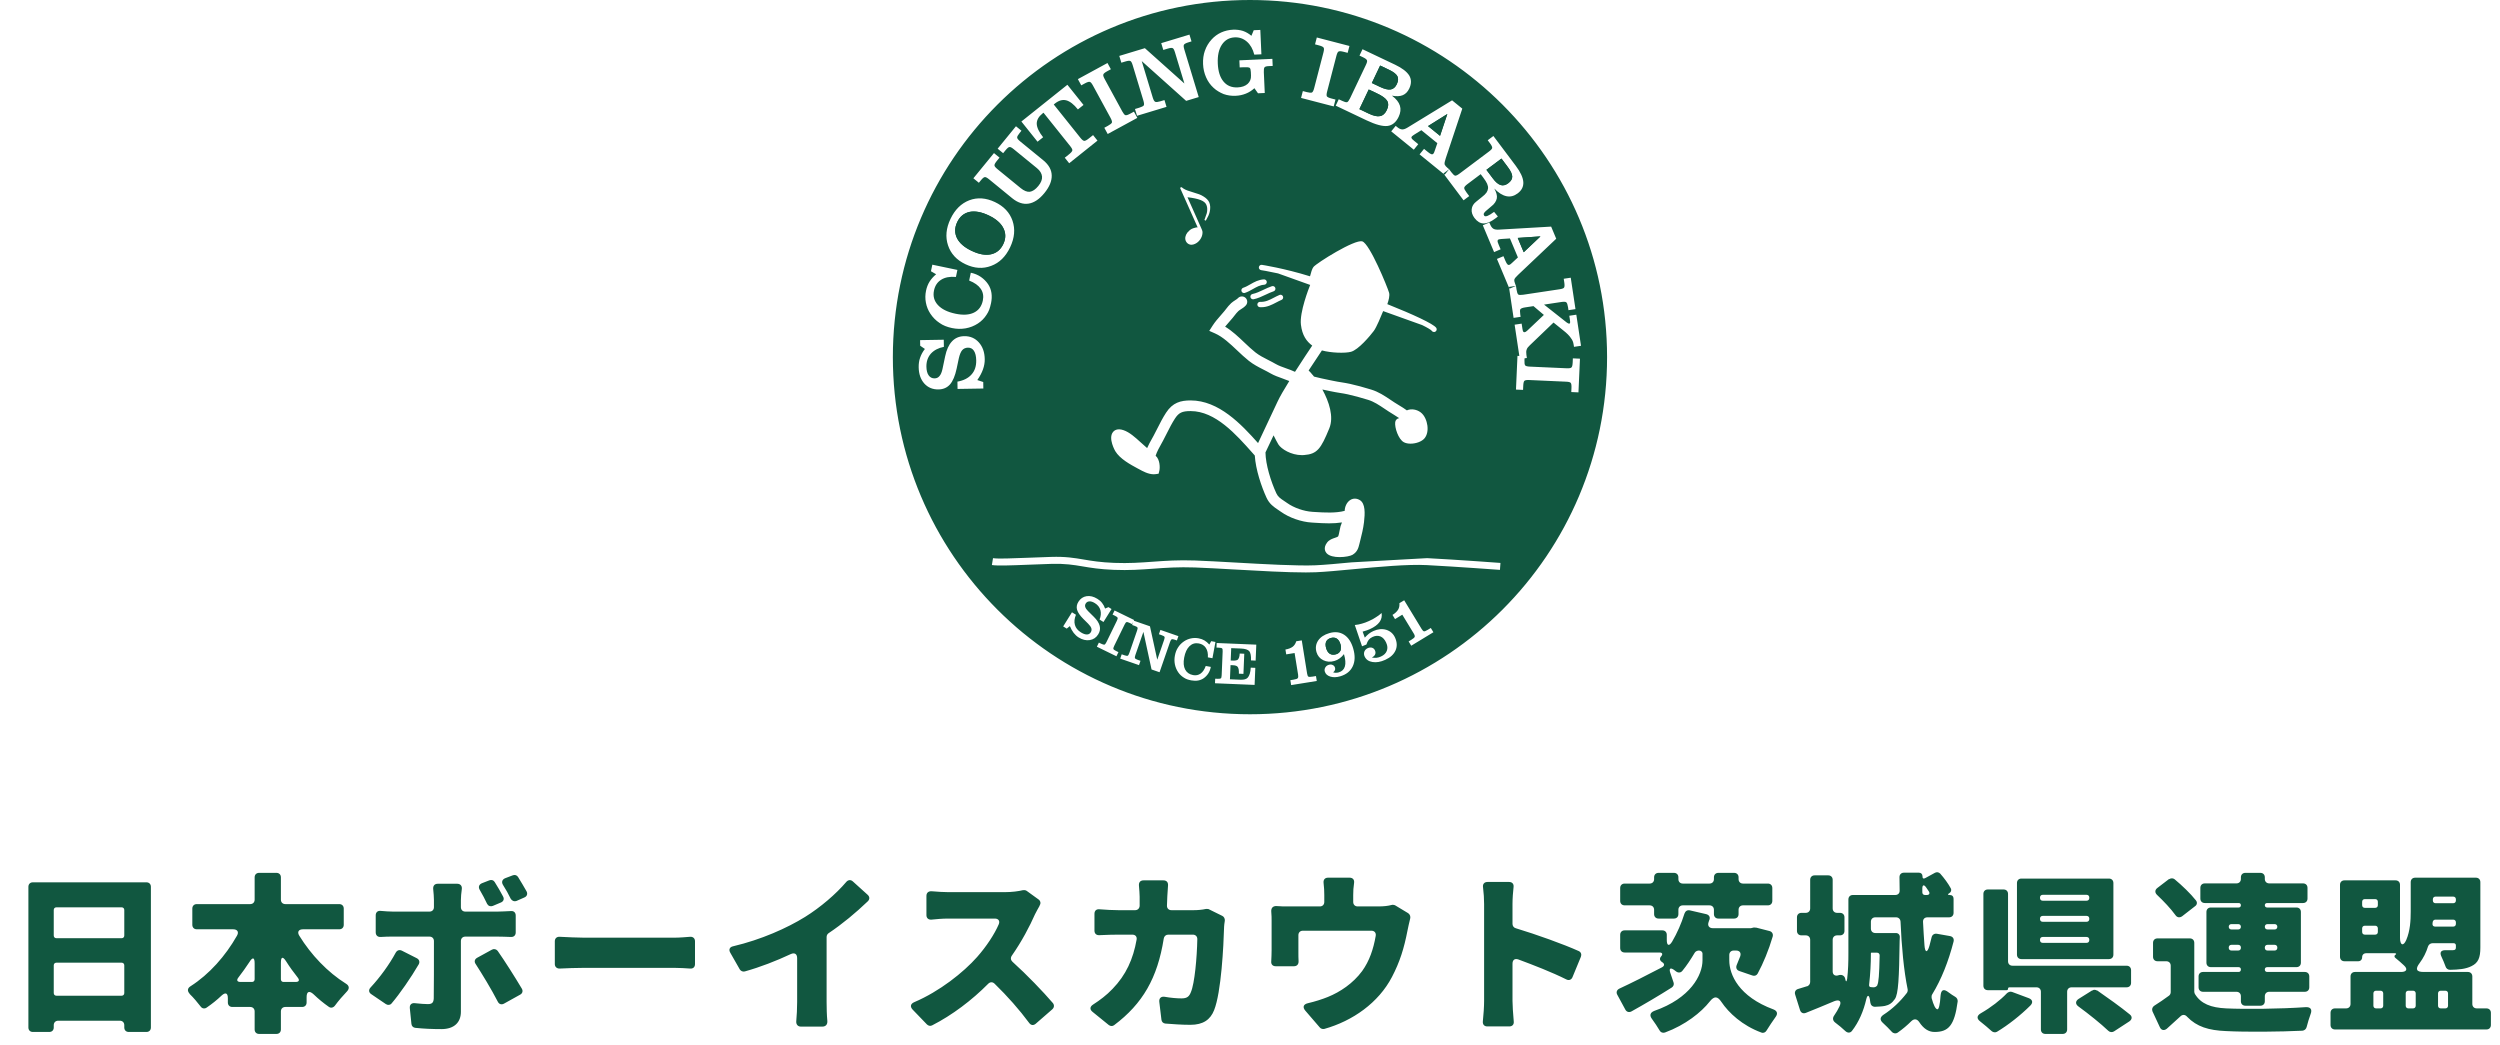
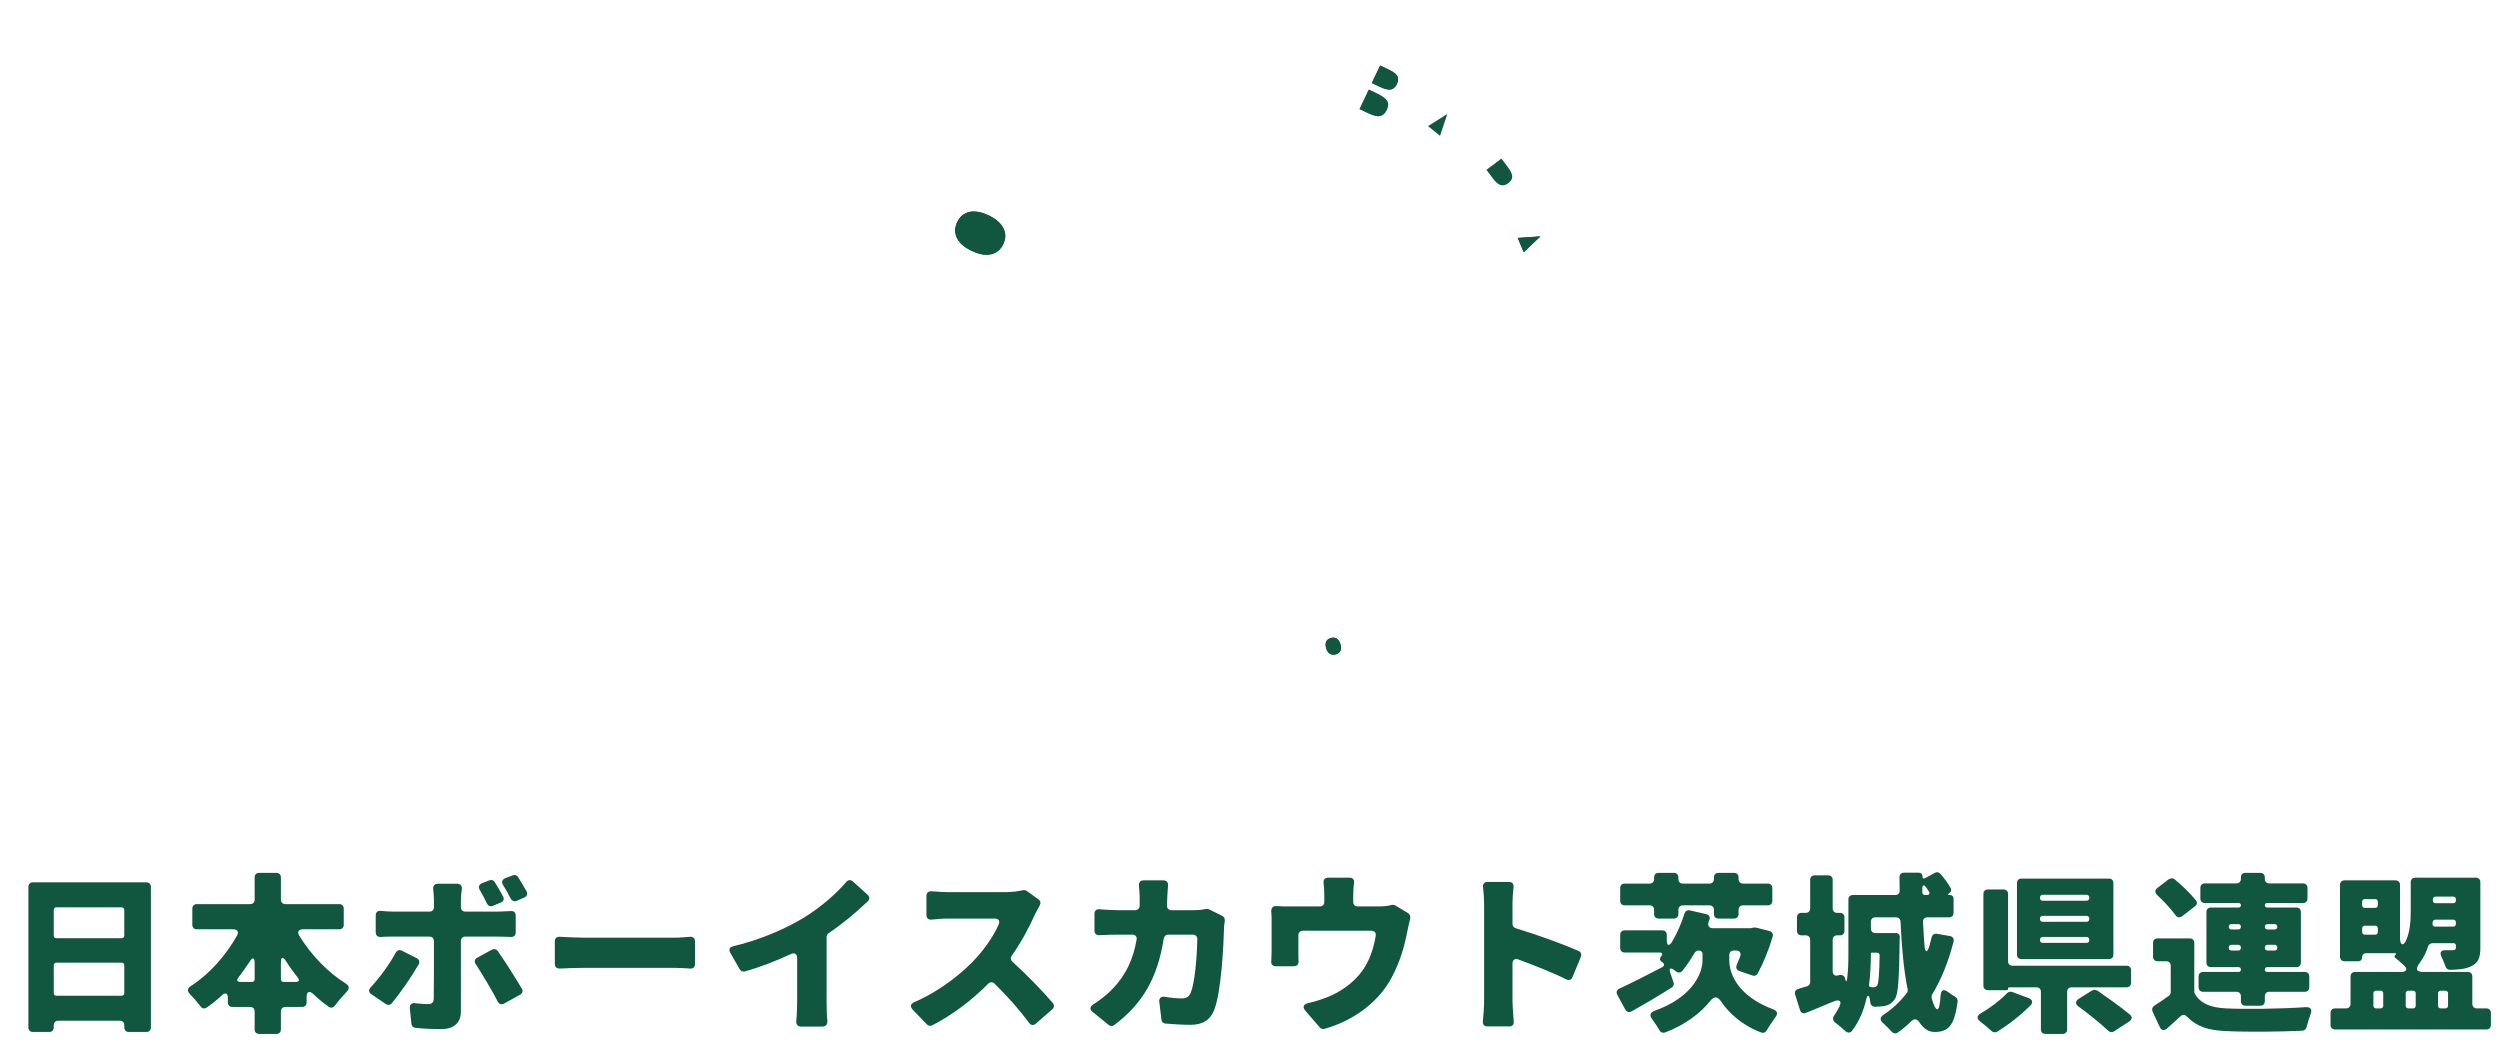
<svg xmlns="http://www.w3.org/2000/svg" width="280" height="117" viewBox="0 0 280 117" fill="none">
  <path d="M3.18 99.32C3.18 99.02 3.38 98.82 3.68 98.82H16.4C16.7 98.82 16.9 99.02 16.9 99.32V115.08C16.9 115.38 16.7 115.58 16.4 115.58H14.42C14.12 115.58 13.92 115.38 13.92 115.08V114.82C13.92 114.52 13.72 114.32 13.42 114.32H6.52C6.22 114.32 6.02 114.52 6.02 114.82V115.08C6.02 115.38 5.82 115.58 5.52 115.58H3.68C3.38 115.58 3.18 115.38 3.18 115.08V99.32ZM13.92 101.92C13.92 101.74 13.8 101.62 13.62 101.62H6.32C6.14 101.62 6.02 101.74 6.02 101.92V104.78C6.02 104.96 6.14 105.08 6.32 105.08H13.62C13.8 105.08 13.92 104.96 13.92 104.78V101.92ZM6.02 111.22C6.02 111.4 6.14 111.52 6.32 111.52H13.62C13.8 111.52 13.92 111.4 13.92 111.22V108.12C13.92 107.94 13.8 107.82 13.62 107.82H6.32C6.14 107.82 6.02 107.94 6.02 108.12V111.22ZM38.5 103.58C38.5 103.88 38.3 104.08 38 104.08H33.94C33.44 104.08 33.26 104.38 33.52 104.8C34.84 106.94 36.68 108.88 38.76 110.18C39.12 110.4 39.16 110.72 38.86 111.04C38.4 111.52 37.9 112.1 37.52 112.62C37.34 112.86 37.06 112.94 36.82 112.76C36.22 112.34 35.66 111.88 35.12 111.36C34.64 110.92 34.34 111.04 34.34 111.68V112.28C34.34 112.58 34.14 112.78 33.84 112.78H31.96C31.66 112.78 31.46 112.98 31.46 113.28V115.3C31.46 115.6 31.26 115.8 30.96 115.8H29.02C28.72 115.8 28.52 115.6 28.52 115.3V113.28C28.52 112.98 28.32 112.78 28.02 112.78H26.02C25.72 112.78 25.52 112.58 25.52 112.28V111.8C25.52 111.22 25.26 111.1 24.82 111.5C24.3 112 23.74 112.44 23.16 112.84C22.92 113.02 22.64 112.96 22.48 112.74C22.12 112.28 21.68 111.74 21.24 111.32V111.3C20.96 111 20.98 110.68 21.34 110.46C23.44 109.12 25.26 107.06 26.54 104.8C26.78 104.38 26.6 104.08 26.1 104.08H22.04C21.74 104.08 21.54 103.88 21.54 103.58V101.76C21.54 101.46 21.74 101.26 22.04 101.26H28.02C28.32 101.26 28.52 101.06 28.52 100.76V98.26C28.52 97.96 28.72 97.76 29.02 97.76H30.96C31.26 97.76 31.46 97.96 31.46 98.26V100.76C31.46 101.06 31.66 101.26 31.96 101.26H38C38.3 101.26 38.5 101.46 38.5 101.76V103.58ZM31.46 109.68C31.46 109.86 31.58 109.98 31.76 109.98H33.1C33.5 109.98 33.58 109.78 33.34 109.48C32.88 108.9 32.44 108.3 32.04 107.66C31.68 107.1 31.46 107.14 31.46 107.82V109.68ZM26.7 109.48C26.46 109.78 26.56 109.98 26.94 109.98H28.22C28.4 109.98 28.52 109.86 28.52 109.68V107.9C28.52 107.22 28.3 107.16 27.94 107.74C27.54 108.34 27.14 108.92 26.7 109.48ZM58.98 99.84C59.12 100.12 59.02 100.4 58.72 100.52L57.86 100.9C57.6 101 57.34 100.9 57.2 100.66C56.96 100.16 56.66 99.62 56.34 99.12C56.14 98.8 56.24 98.5 56.58 98.36L57.42 98.04C57.64 97.94 57.9 98.02 58.02 98.22C58.34 98.74 58.7 99.34 58.98 99.84ZM56.34 100.4C56.5 100.68 56.4 100.96 56.1 101.08L55.2 101.46C54.94 101.56 54.7 101.48 54.56 101.24C54.32 100.74 54.04 100.18 53.74 99.68C53.54 99.36 53.64 99.06 53.98 98.92L54.8 98.6C55.04 98.5 55.28 98.58 55.4 98.78C55.72 99.28 56.08 99.9 56.34 100.4ZM55.72 104.9H52.12C51.82 104.9 51.62 105.1 51.62 105.4V113.32C51.62 114.48 50.9 115.26 49.44 115.26C48.44 115.26 47.46 115.22 46.52 115.12C46.28 115.1 46.1 114.92 46.08 114.68L45.9 112.92C45.86 112.52 46.1 112.3 46.5 112.36C47.06 112.42 47.58 112.46 47.92 112.46C48.38 112.46 48.56 112.3 48.58 111.82C48.6 111.36 48.6 107.22 48.6 105.4C48.6 105.1 48.4 104.9 48.1 104.9H44.04C43.64 104.9 43.1 104.9 42.64 104.94C42.3 104.96 42.08 104.76 42.08 104.42V102.52C42.08 102.18 42.3 101.98 42.64 102.02C43.1 102.06 43.62 102.1 44.04 102.1H48.1C48.4 102.1 48.6 101.9 48.6 101.6V100.8C48.6 100.46 48.56 100 48.52 99.6C48.48 99.22 48.66 98.98 49.04 98.98H51.2C51.56 98.98 51.78 99.22 51.72 99.6C51.66 100 51.62 100.5 51.62 100.82V101.6C51.62 101.9 51.82 102.1 52.12 102.1H55.7C56.12 102.1 56.7 102.06 57.2 102.04C57.54 102 57.76 102.2 57.76 102.54V104.44C57.76 104.76 57.54 104.96 57.22 104.94C56.68 104.92 56.14 104.9 55.72 104.9ZM53.28 107.98C53.08 107.7 53.16 107.42 53.46 107.26L55.1 106.36C55.32 106.24 55.58 106.3 55.74 106.5C56.54 107.64 57.68 109.44 58.44 110.72C58.6 110.98 58.52 111.26 58.26 111.4L56.46 112.4C56.18 112.56 55.9 112.48 55.76 112.2C55.02 110.76 54 109.1 53.28 107.98ZM44.32 106.7C44.48 106.42 44.74 106.34 45.02 106.48L46.68 107.32C46.96 107.46 47.04 107.74 46.9 108C46.04 109.48 44.78 111.3 43.86 112.38C43.7 112.58 43.44 112.6 43.22 112.46L41.6 111.36C41.28 111.16 41.26 110.84 41.52 110.58C42.54 109.48 43.6 108.04 44.32 106.7ZM62.66 108.48C62.36 108.48 62.14 108.28 62.14 107.98V105.42C62.14 105.1 62.36 104.9 62.68 104.92C63.5 104.96 64.68 105.02 65.42 105.02H75.52C76.12 105.02 76.78 104.96 77.3 104.92C77.62 104.9 77.84 105.1 77.84 105.42V107.98C77.84 108.3 77.64 108.5 77.32 108.48C76.78 108.44 76.06 108.4 75.52 108.4H65.42C64.56 108.4 63.46 108.44 62.66 108.48ZM92.8 104.52C92.68 104.6 92.58 104.76 92.58 104.94V112.24C92.58 112.86 92.6 113.7 92.66 114.32C92.7 114.72 92.5 114.98 92.1 114.98H89.7C89.36 114.98 89.16 114.74 89.18 114.4C89.24 113.78 89.28 112.9 89.28 112.24V107.32C89.28 106.84 89 106.66 88.56 106.86C86.94 107.62 85.14 108.32 83.42 108.8C83.2 108.86 82.98 108.76 82.86 108.58L81.8 106.72C81.58 106.36 81.72 106.06 82.12 105.98C85.26 105.24 88.16 103.94 90.16 102.7C91.9 101.62 93.64 100.12 94.78 98.78C94.98 98.54 95.28 98.5 95.52 98.72L97.18 100.22C97.42 100.44 97.42 100.72 97.2 100.94C95.84 102.24 94.38 103.46 92.8 104.52ZM114.56 99.7H114.6C114.74 99.68 114.9 99.7 115.02 99.8L116.32 100.74C116.54 100.9 116.6 101.18 116.44 101.4V101.44C116.28 101.74 116.06 102.1 115.92 102.4C115.34 103.72 114.44 105.44 113.32 107.04C113.16 107.28 113.2 107.54 113.4 107.72C115 109.16 116.86 111.1 117.92 112.34C118.1 112.56 118.08 112.84 117.86 113.04L116 114.66C115.74 114.88 115.46 114.84 115.26 114.56C114.18 113.1 112.84 111.58 111.4 110.18C111.18 109.96 110.9 109.96 110.68 110.18C108.86 112.02 106.64 113.7 104.4 114.84C104.22 114.94 103.98 114.9 103.82 114.74L102.22 113.08C101.9 112.74 101.98 112.42 102.4 112.24C105.22 111.04 107.9 108.92 109.44 107.18C110.48 106 111.38 104.64 111.86 103.52C112.02 103.14 111.82 102.88 111.42 102.88H106.2C105.58 102.88 104.86 102.94 104.3 103C103.98 103.02 103.76 102.82 103.76 102.5V100.34C103.76 100 103.98 99.8 104.34 99.82C104.98 99.88 105.78 99.92 106.2 99.92H112.54C113.34 99.92 114.08 99.82 114.56 99.7ZM135.08 101.8H135.16C135.24 101.8 135.36 101.8 135.44 101.86L136.9 102.58C137.1 102.68 137.2 102.9 137.18 103.12C137.14 103.38 137.1 103.66 137.1 103.78C137.04 105.96 136.78 111.14 135.98 113.14C135.56 114.2 134.76 114.78 133.32 114.78C132.32 114.78 131.34 114.7 130.52 114.64C130.28 114.62 130.1 114.44 130.08 114.2L129.84 112.2C129.8 111.8 130.04 111.58 130.44 111.64C131.12 111.76 131.8 111.82 132.34 111.82C132.98 111.82 133.2 111.58 133.38 111.12C133.8 110.14 134.06 107.26 134.1 105.18C134.1 104.88 133.9 104.68 133.6 104.68H130.84C130.58 104.68 130.38 104.86 130.34 105.12C129.64 109.54 127.98 112.42 124.78 114.82C124.6 114.96 124.36 114.94 124.18 114.8L122.38 113.34C122.02 113.06 122.06 112.74 122.44 112.5C123.16 112.04 123.94 111.46 124.6 110.76C126.12 109.2 126.92 107.4 127.3 105.24C127.36 104.9 127.16 104.68 126.82 104.68H125.26C124.78 104.68 123.9 104.7 123.12 104.74C122.8 104.76 122.58 104.56 122.58 104.24V102.34C122.58 102 122.8 101.8 123.14 101.84C123.88 101.9 124.68 101.94 125.26 101.94H127.14C127.42 101.94 127.62 101.74 127.64 101.46V100.44C127.64 100.16 127.6 99.62 127.56 99.16C127.54 98.82 127.72 98.6 128.08 98.6H130.3C130.66 98.6 130.84 98.82 130.82 99.16C130.78 99.6 130.76 100.08 130.74 100.38C130.72 100.72 130.72 101.06 130.7 101.4C130.68 101.72 130.88 101.94 131.2 101.94H133.7C134.12 101.94 134.62 101.9 135.08 101.8ZM155.84 101.36C155.96 101.32 156.14 101.34 156.26 101.4L157.72 102.28C157.92 102.42 158 102.66 157.94 102.88C157.82 103.36 157.7 103.92 157.64 104.22C157.26 106.2 156.78 107.74 155.9 109.42C154.4 112.3 151.52 114.34 148.32 115.24C148.14 115.28 147.94 115.22 147.82 115.08L146.2 113.2C145.86 112.8 145.98 112.48 146.48 112.36C147.26 112.18 148.08 111.92 148.72 111.66C150.1 111.1 151.54 110.14 152.56 108.76C153.38 107.62 153.82 106.3 154.08 104.82C154.14 104.48 153.94 104.24 153.6 104.24H145.92C145.62 104.24 145.42 104.44 145.42 104.74V106.66C145.42 106.96 145.42 107.32 145.44 107.64C145.46 108 145.26 108.22 144.92 108.22H142.88C142.54 108.22 142.34 108 142.38 107.66C142.4 107.26 142.42 106.82 142.42 106.42V103.16C142.42 102.88 142.42 102.46 142.38 102.08C142.36 101.68 142.58 101.46 142.98 101.48C143.42 101.52 143.84 101.52 144.36 101.52H147.82C148.12 101.52 148.32 101.32 148.32 101.02V100.24C148.32 99.76 148.3 99.44 148.24 98.88C148.2 98.52 148.4 98.3 148.74 98.3H151.16C151.5 98.3 151.7 98.52 151.66 98.86C151.58 99.44 151.56 99.76 151.56 100.24V101.02C151.56 101.32 151.76 101.52 152.06 101.52H154.34C155 101.52 155.48 101.46 155.84 101.36ZM176.82 106.52C177.08 106.64 177.16 106.9 177.06 107.16L176.12 109.44C176 109.74 175.72 109.84 175.44 109.7C173.8 108.88 171.78 108.1 170.06 107.46C169.66 107.32 169.4 107.5 169.4 107.94V112.1C169.4 112.52 169.46 113.56 169.54 114.4C169.58 114.74 169.38 114.96 169.04 114.96H166.58C166.24 114.96 166.04 114.74 166.08 114.38C166.16 113.64 166.22 112.72 166.22 112.1V101.26C166.22 100.7 166.18 100 166.1 99.38C166.04 99.02 166.24 98.78 166.6 98.78H169.02C169.36 98.78 169.56 99 169.52 99.34C169.46 99.92 169.4 100.56 169.4 101.26V103.48C169.4 103.7 169.54 103.9 169.76 103.96C172.08 104.66 175.14 105.76 176.82 106.52ZM185.76 102.88C185.46 102.88 185.26 102.68 185.26 102.38V101.9C185.26 101.6 185.06 101.4 184.76 101.4H181.96C181.66 101.4 181.46 101.2 181.46 100.9V99.46C181.46 99.16 181.66 98.96 181.96 98.96H184.76C185.06 98.96 185.26 98.76 185.26 98.46V98.26C185.26 97.96 185.46 97.76 185.76 97.76H187.48C187.78 97.76 187.98 97.96 187.98 98.26V98.46C187.98 98.76 188.18 98.96 188.48 98.96H191.46C191.76 98.96 191.96 98.76 191.96 98.46V98.26C191.96 97.96 192.16 97.76 192.46 97.76H194.22C194.52 97.76 194.72 97.96 194.72 98.26V98.46C194.72 98.76 194.92 98.96 195.22 98.96H198C198.3 98.96 198.5 99.16 198.5 99.46V100.9C198.5 101.2 198.3 101.4 198 101.4H195.22C194.92 101.4 194.72 101.6 194.72 101.9V102.38C194.72 102.68 194.52 102.88 194.22 102.88H192.46C192.16 102.88 191.96 102.68 191.96 102.38V101.9C191.96 101.6 191.76 101.4 191.46 101.4H188.48C188.18 101.4 187.98 101.6 187.98 101.9V102.38C187.98 102.68 187.78 102.88 187.48 102.88H185.76ZM194.18 106.46C193.88 106.46 193.68 106.66 193.68 106.96V107.56C193.68 109.16 194.74 111.62 198.64 113.06C199.04 113.22 199.14 113.52 198.88 113.88C198.52 114.38 198.14 114.96 197.84 115.44C197.72 115.64 197.48 115.74 197.26 115.64C195.14 114.86 193.62 113.44 192.8 112.22C192.36 111.56 192 111.54 191.5 112.16C190.54 113.38 188.76 114.8 186.48 115.64C186.24 115.72 186 115.64 185.88 115.42C185.64 115.02 185.32 114.52 185.02 114.12C184.72 113.72 184.82 113.4 185.28 113.22C189.34 111.8 190.68 109.2 190.68 107.56V106.82C190.68 106.6 190.5 106.46 190.28 106.46C190.1 106.46 189.88 106.56 189.8 106.72C189.36 107.46 188.9 108.16 188.42 108.74C188.24 108.96 187.96 108.98 187.72 108.8L187.48 108.62C187.08 108.34 186.92 108.48 187.06 108.92L187.44 110.04C187.52 110.26 187.42 110.48 187.24 110.6C185.76 111.54 184.12 112.5 182.72 113.28C182.46 113.42 182.18 113.34 182.04 113.08L181.14 111.42C180.98 111.14 181.08 110.86 181.38 110.72C182.68 110.12 184.42 109.24 186.14 108.34C186.44 108.18 186.46 107.94 186.16 107.76C185.88 107.58 185.84 107.34 186.06 107.1C186.26 106.86 186.18 106.68 185.86 106.68H181.96C181.66 106.68 181.46 106.48 181.46 106.18V104.7C181.46 104.4 181.66 104.2 181.96 104.2H186.18C186.48 104.2 186.68 104.4 186.68 104.7V105.28C186.68 105.92 186.94 106.02 187.28 105.46C187.84 104.5 188.32 103.42 188.66 102.32C188.76 102.04 188.98 101.9 189.26 101.96L191.08 102.38C191.4 102.46 191.56 102.68 191.46 103C191.46 103.02 191.46 103.02 191.44 103.04C191.42 103.12 191.4 103.18 191.36 103.28C191.22 103.68 191.42 103.96 191.86 103.96H196.08L196.18 103.94L196.42 103.88H196.5L196.68 103.9H196.72L198.2 104.28C198.48 104.36 198.62 104.62 198.54 104.9C198.1 106.4 197.48 107.9 196.86 109.04C196.74 109.26 196.5 109.34 196.28 109.26L194.82 108.76C194.5 108.66 194.38 108.38 194.52 108.06C194.64 107.78 194.78 107.44 194.9 107.12C195.04 106.72 194.84 106.46 194.44 106.46H194.18ZM216.34 104.98C216.4 104.7 216.64 104.54 216.92 104.58L218.4 104.84C218.72 104.9 218.88 105.14 218.8 105.46C218.22 107.7 217.44 109.68 216.4 111.38C216.34 111.48 216.32 111.62 216.34 111.74V111.78C216.56 112.58 216.78 113.04 217 113.04C217.14 113.04 217.28 112.54 217.34 111.54C217.4 110.82 217.7 110.72 218.26 111.16C218.5 111.34 218.74 111.5 218.98 111.64C219.16 111.74 219.28 111.94 219.26 112.16C218.9 114.88 218.22 115.58 216.66 115.58C215.98 115.58 215.42 115.18 214.96 114.48C214.72 114.12 214.4 114.06 214.08 114.36C213.6 114.84 213.1 115.26 212.56 115.64C212.34 115.8 212.06 115.76 211.88 115.56C211.6 115.24 211.22 114.88 210.88 114.56C210.52 114.24 210.56 113.92 210.94 113.66C211.96 113 212.82 112.18 213.56 111.22C213.64 111.12 213.68 110.96 213.66 110.82C213.22 108.68 212.98 106 212.86 103.22C212.84 102.94 212.64 102.74 212.36 102.74H210.04C209.74 102.74 209.54 102.94 209.54 103.24V104C209.54 104.3 209.74 104.5 210.04 104.5H212.34C212.6 104.5 212.78 104.68 212.78 104.94C212.78 105.08 212.76 105.24 212.76 105.36C212.7 109.56 212.62 111.34 212.22 111.9C211.9 112.36 211.58 112.56 211.12 112.66C210.84 112.72 210.44 112.74 210 112.76C209.72 112.76 209.52 112.58 209.48 112.3L209.42 111.9C209.32 111.4 209.14 111.42 209.02 111.92C208.72 113.22 208.2 114.46 207.42 115.46C207.22 115.72 206.92 115.7 206.68 115.48C206.34 115.16 205.94 114.82 205.56 114.54C205.26 114.32 205.22 114.02 205.44 113.72C205.66 113.4 205.86 113.06 206.02 112.72C206.3 112.14 206.02 111.9 205.42 112.14C204.34 112.6 203.26 113.04 202.26 113.44C201.96 113.56 201.7 113.44 201.6 113.12L201.06 111.4C200.96 111.1 201.1 110.84 201.4 110.76L202.38 110.46C202.4 110.46 202.4 110.46 202.42 110.46C202.6 110.38 202.74 110.2 202.74 109.98V105.26C202.74 104.96 202.54 104.76 202.24 104.76H201.76C201.46 104.76 201.26 104.56 201.26 104.26V102.74C201.26 102.44 201.46 102.24 201.76 102.24H202.24C202.54 102.24 202.74 102.04 202.74 101.74V98.54C202.74 98.24 202.94 98.04 203.24 98.04H204.76C205.06 98.04 205.26 98.24 205.26 98.54V101.74C205.26 102.04 205.46 102.24 205.76 102.24H206.08C206.38 102.24 206.58 102.44 206.58 102.74V104.26C206.58 104.56 206.38 104.76 206.08 104.76H205.76C205.46 104.76 205.26 104.96 205.26 105.26V108.8C205.26 109.2 205.56 109.36 205.94 109.22C206.26 109.12 206.58 109.26 206.66 109.6C206.72 109.98 206.82 110.02 206.88 109.64C207 108.66 207.02 107.68 207.02 106.8V100.74C207.02 100.44 207.22 100.24 207.52 100.24H212.26C212.58 100.24 212.78 100.04 212.76 99.72C212.76 99.22 212.74 98.74 212.74 98.24C212.74 97.94 212.94 97.74 213.24 97.74H214.92C215.16 97.74 215.32 97.9 215.32 98.14C215.3 98.38 215.44 98.46 215.64 98.34L216.7 97.76C216.9 97.64 217.14 97.68 217.3 97.84C217.76 98.36 218.2 98.96 218.48 99.48C218.6 99.7 218.52 99.92 218.32 100.04C218.1 100.16 218.14 100.24 218.38 100.24C218.64 100.24 218.8 100.4 218.8 100.66V102.24C218.8 102.54 218.6 102.74 218.3 102.74H215.88C215.56 102.74 215.36 102.94 215.38 103.26C215.42 104.14 215.48 105.02 215.54 105.86C215.6 106.72 215.86 106.76 216.1 105.92L216.34 104.98ZM215.3 99.94C215.3 100.12 215.42 100.24 215.6 100.24H215.8C216.08 100.24 216.18 100.06 216.02 99.82C215.92 99.68 215.82 99.54 215.72 99.38C215.48 99.04 215.3 99.1 215.3 99.52V99.94ZM210.52 107C210.52 106.82 210.4 106.7 210.22 106.7H209.6C209.56 106.7 209.54 106.72 209.54 106.76V106.82C209.54 107.88 209.48 109.08 209.34 110.3C209.32 110.46 209.4 110.56 209.56 110.56L209.82 110.58C210 110.58 210.14 110.52 210.26 110.36V110.32C210.4 110.06 210.48 109.22 210.52 107ZM236.2 98.4C236.5 98.4 236.7 98.6 236.7 98.9V106.92C236.7 107.22 236.5 107.42 236.2 107.42H226.4C226.1 107.42 225.9 107.22 225.9 106.92V98.9C225.9 98.6 226.1 98.4 226.4 98.4H236.2ZM238.68 110.08C238.68 110.38 238.48 110.58 238.18 110.58H232.02C231.72 110.58 231.52 110.78 231.52 111.08V115.3C231.52 115.6 231.32 115.8 231.02 115.8H229.08C228.78 115.8 228.58 115.6 228.58 115.3V111.08C228.58 110.78 228.38 110.58 228.08 110.58H225.06C224.96 110.58 224.9 110.64 224.9 110.74C224.9 110.84 224.84 110.9 224.74 110.9H222.64C222.34 110.9 222.14 110.7 222.14 110.4V100.12C222.14 99.82 222.34 99.62 222.64 99.62H224.4C224.7 99.62 224.9 99.82 224.9 100.12V107.66C224.9 107.96 225.1 108.16 225.4 108.16H238.18C238.48 108.16 238.68 108.36 238.68 108.66V110.08ZM233.7 100.88C233.88 100.88 234 100.76 234 100.58V100.52C234 100.34 233.88 100.22 233.7 100.22H228.78C228.6 100.22 228.48 100.34 228.48 100.52V100.58C228.48 100.76 228.6 100.88 228.78 100.88H233.7ZM233.7 103.24C233.88 103.24 234 103.12 234 102.94V102.88C234 102.7 233.88 102.58 233.7 102.58H228.78C228.6 102.58 228.48 102.7 228.48 102.88V102.94C228.48 103.12 228.6 103.24 228.78 103.24H233.7ZM233.7 105.6C233.88 105.6 234 105.48 234 105.3V105.24C234 105.06 233.88 104.94 233.7 104.94H228.78C228.6 104.94 228.48 105.06 228.48 105.24V105.3C228.48 105.48 228.6 105.6 228.78 105.6H233.7ZM232.78 112.72C232.42 112.46 232.44 112.12 232.8 111.88L234.3 110.94H234.34C234.48 110.82 234.7 110.84 234.86 110.94H234.9C236.02 111.72 237.52 112.78 238.54 113.62C238.84 113.86 238.8 114.18 238.48 114.4L236.76 115.52C236.56 115.64 236.3 115.62 236.12 115.44C235.3 114.66 233.96 113.58 232.78 112.72ZM224.76 111.26L224.8 111.22C224.96 111.1 225.16 111.02 225.36 111.1L227.24 111.8C227.64 111.96 227.72 112.28 227.42 112.6C226.3 113.72 224.92 114.8 223.66 115.56C223.48 115.66 223.24 115.64 223.06 115.48C222.68 115.14 222.22 114.74 221.78 114.4C221.36 114.08 221.4 113.74 221.86 113.48C222.98 112.84 224.06 112 224.76 111.26ZM251.48 112.64C251.18 112.64 250.98 112.44 250.98 112.14V111.58C250.98 111.28 250.78 111.08 250.48 111.08H246.74C246.44 111.08 246.24 110.88 246.24 110.58V109.36C246.24 109.06 246.44 108.86 246.74 108.86H250.72C250.88 108.86 250.98 108.76 250.98 108.58C250.98 108.42 250.88 108.32 250.72 108.32H247.62C247.32 108.32 247.12 108.12 247.12 107.82V102.14C247.12 101.84 247.32 101.64 247.62 101.64H250.74C250.88 101.64 250.98 101.54 250.98 101.38C250.98 101.24 250.88 101.14 250.74 101.14H246.94C246.64 101.14 246.44 100.94 246.44 100.64V99.44C246.44 99.14 246.64 98.94 246.94 98.94H250.48C250.78 98.94 250.98 98.74 250.98 98.44V98.26C250.98 97.96 251.18 97.76 251.48 97.76H253.16C253.46 97.76 253.66 97.96 253.66 98.26V98.44C253.66 98.74 253.86 98.94 254.16 98.94H257.94C258.24 98.94 258.44 99.14 258.44 99.44V100.64C258.44 100.94 258.24 101.14 257.94 101.14H253.92C253.76 101.14 253.66 101.24 253.66 101.38C253.66 101.54 253.76 101.64 253.92 101.64H257.2C257.5 101.64 257.7 101.84 257.7 102.14V107.82C257.7 108.12 257.5 108.32 257.2 108.32H253.94C253.76 108.32 253.66 108.42 253.66 108.58C253.66 108.76 253.76 108.86 253.94 108.86H258.14C258.44 108.86 258.64 109.06 258.64 109.36V110.58C258.64 110.88 258.44 111.08 258.14 111.08H254.16C253.86 111.08 253.66 111.28 253.66 111.58V112.14C253.66 112.44 253.46 112.64 253.16 112.64H251.48ZM245.94 100.84C246.12 101.06 246.08 101.34 245.84 101.5L244.4 102.62C244.12 102.82 243.82 102.76 243.64 102.48C243.12 101.76 242.34 100.94 241.58 100.22C241.32 99.96 241.34 99.66 241.64 99.44L242.92 98.46H242.96C243.16 98.34 243.38 98.34 243.56 98.48C244.4 99.18 245.34 100.08 245.94 100.84ZM249.92 103.5C249.74 103.5 249.62 103.62 249.62 103.8C249.62 103.98 249.74 104.1 249.92 104.1H250.68C250.86 104.1 250.98 103.98 250.98 103.8C250.98 103.62 250.86 103.5 250.68 103.5H249.92ZM255.06 103.8C255.06 103.62 254.94 103.5 254.76 103.5H253.96C253.78 103.5 253.66 103.62 253.66 103.8C253.66 103.98 253.78 104.1 253.96 104.1H254.76C254.94 104.1 255.06 103.98 255.06 103.8ZM245.26 105.1C245.56 105.1 245.76 105.3 245.76 105.6V111.1L245.8 111.26C245.82 111.28 245.82 111.32 245.84 111.34C246.5 112.42 247.62 112.86 249.34 112.94C251.48 113.04 255.42 113 258.26 112.8C258.78 112.78 258.98 113.06 258.8 113.54C258.62 114.02 258.46 114.58 258.34 115.04C258.28 115.26 258.1 115.42 257.86 115.44C255.36 115.56 251.6 115.6 249.3 115.48C247.38 115.4 246.04 115 244.96 113.88C244.74 113.62 244.44 113.6 244.2 113.84C243.72 114.28 243.24 114.72 242.68 115.22C242.38 115.46 242.06 115.4 241.9 115.04L241.08 113.28C240.98 113.04 241.06 112.78 241.28 112.64C241.82 112.3 242.38 111.92 242.92 111.52C243.04 111.44 243.12 111.28 243.12 111.12V108.16C243.12 107.86 242.92 107.66 242.62 107.66H241.64C241.34 107.66 241.14 107.46 241.14 107.16V105.6C241.14 105.3 241.34 105.1 241.64 105.1H245.26ZM249.62 106.16C249.62 106.34 249.74 106.46 249.92 106.46H250.68C250.86 106.46 250.98 106.34 250.98 106.16V106.12C250.98 105.94 250.86 105.82 250.68 105.82H249.92C249.74 105.82 249.62 105.94 249.62 106.12V106.16ZM254.76 106.46C254.94 106.46 255.06 106.34 255.06 106.16V106.12C255.06 105.94 254.94 105.82 254.76 105.82H253.96C253.78 105.82 253.66 105.94 253.66 106.12V106.16C253.66 106.34 253.78 106.46 253.96 106.46H254.76ZM276.9 112.44C276.9 112.74 277.1 112.94 277.4 112.94H278.48C278.78 112.94 278.98 113.14 278.98 113.44V114.8C278.98 115.1 278.78 115.3 278.48 115.3H261.52C261.22 115.3 261.02 115.1 261.02 114.8V113.44C261.02 113.14 261.22 112.94 261.52 112.94H262.76C263.06 112.94 263.26 112.74 263.26 112.44V109.36C263.26 109.06 263.46 108.86 263.76 108.86H268.92C269.54 108.86 269.7 108.54 269.24 108.12C268.92 107.82 268.58 107.52 268.3 107.3C268.16 107.2 268.14 107.06 268.26 106.94H268.3C268.42 106.84 268.38 106.76 268.2 106.76H265.02C264.74 106.76 264.56 106.94 264.56 107.2C264.56 107.48 264.38 107.66 264.12 107.66H262.58C262.28 107.66 262.08 107.46 262.08 107.16V99.1C262.08 98.8 262.28 98.6 262.58 98.6H268.3C268.6 98.6 268.8 98.8 268.8 99.1V105.04C268.8 105.88 269.18 106.02 269.5 105.28C269.94 104.24 270 103.1 270 102.08V98.8C270 98.5 270.2 98.3 270.5 98.3H277.3C277.6 98.3 277.8 98.5 277.8 98.8V106.14C277.8 107.26 277.56 107.84 276.82 108.2C276.16 108.54 275.36 108.6 274.4 108.62C274.16 108.62 273.96 108.46 273.9 108.24C273.78 107.88 273.6 107.5 273.44 107.14C273.22 106.68 273.38 106.42 273.88 106.42H274.72C274.96 106.42 275.06 106.34 275.06 106.12V105.88C275.06 105.74 274.96 105.64 274.82 105.64H272.44C272.22 105.64 272.02 105.78 271.94 106C271.74 106.66 271.42 107.3 271 107.86C270.5 108.52 270.6 108.86 271.44 108.86H276.4C276.7 108.86 276.9 109.06 276.9 109.36V112.44ZM275.06 100.72C275.06 100.54 274.94 100.42 274.76 100.42H272.78C272.6 100.42 272.48 100.54 272.48 100.72V100.86C272.48 101.04 272.6 101.16 272.78 101.16H274.76C274.94 101.16 275.06 101.04 275.06 100.86V100.72ZM266.32 101C266.32 100.82 266.2 100.7 266.02 100.7H264.86C264.68 100.7 264.56 100.82 264.56 101V101.38C264.56 101.56 264.68 101.68 264.86 101.68H266.02C266.2 101.68 266.32 101.56 266.32 101.38V101ZM272.44 103.46C272.42 103.66 272.54 103.78 272.74 103.78H274.76C274.94 103.78 275.06 103.66 275.06 103.48V103.3C275.06 103.12 274.94 103 274.76 103H272.76C272.6 103 272.48 103.12 272.46 103.28L272.44 103.46ZM264.56 104.38C264.56 104.56 264.68 104.68 264.86 104.68H266.02C266.2 104.68 266.32 104.56 266.32 104.38V103.98C266.32 103.8 266.2 103.68 266.02 103.68H264.86C264.68 103.68 264.56 103.8 264.56 103.98V104.38ZM266.12 110.96C265.94 110.96 265.82 111.08 265.82 111.26V112.64C265.82 112.82 265.94 112.94 266.12 112.94H266.62C266.8 112.94 266.92 112.82 266.92 112.64V111.26C266.92 111.08 266.8 110.96 266.62 110.96H266.12ZM270.56 111.26C270.56 111.08 270.44 110.96 270.26 110.96H269.74C269.56 110.96 269.44 111.08 269.44 111.26V112.64C269.44 112.82 269.56 112.94 269.74 112.94H270.26C270.44 112.94 270.56 112.82 270.56 112.64V111.26ZM274.18 111.26C274.18 111.08 274.06 110.96 273.88 110.96H273.36C273.18 110.96 273.06 111.08 273.06 111.26V112.64C273.06 112.82 273.18 112.94 273.36 112.94H273.88C274.06 112.94 274.18 112.82 274.18 112.64V111.26Z" fill="#115740" />
  <g clip-path="url(#clip0_2375_4847)">
    <path d="M107.798 27.444C108.067 27.681 108.416 27.901 108.837 28.101C109.658 28.489 110.376 28.615 110.992 28.48C111.613 28.343 112.072 27.958 112.369 27.329C112.663 26.71 112.663 26.114 112.369 25.545C112.083 24.981 111.533 24.508 110.719 24.121C109.909 23.736 109.191 23.607 108.573 23.736C108.259 23.81 107.993 23.939 107.767 24.126C107.542 24.313 107.352 24.563 107.201 24.882C106.907 25.506 106.899 26.103 107.179 26.674C107.322 26.958 107.528 27.213 107.795 27.444H107.798Z" fill="#115740" />
    <path d="M172.534 26.475L169.986 26.648L170.657 28.25L172.534 26.475Z" fill="#115740" />
-     <path d="M153.294 12.721C153.841 12.982 154.264 13.076 154.566 13.004C154.882 12.949 155.135 12.721 155.325 12.322C155.512 11.927 155.528 11.588 155.369 11.305C155.207 11.03 154.838 10.756 154.261 10.481L153.299 10.024L152.252 12.226L153.294 12.721Z" fill="#115740" />
    <path d="M155.751 10.022C156.045 9.978 156.273 9.777 156.444 9.425C156.609 9.076 156.631 8.777 156.504 8.529C156.367 8.285 156.059 8.048 155.581 7.82L154.575 7.342L153.646 9.296L154.55 9.725C155.058 9.967 155.457 10.066 155.751 10.019V10.022Z" fill="#115740" />
    <path d="M149.721 71.525C149.531 71.404 149.311 71.382 149.058 71.454C148.8 71.528 148.627 71.663 148.536 71.852C148.443 72.045 148.44 72.292 148.528 72.594C148.613 72.886 148.75 73.098 148.943 73.224C149.135 73.34 149.369 73.356 149.644 73.276C149.866 73.21 150.026 73.078 150.128 72.88C150.213 72.677 150.216 72.441 150.136 72.166C150.048 71.863 149.91 71.649 149.721 71.522V71.525Z" fill="#115740" />
-     <path d="M168.068 20.723C168.343 20.811 168.629 20.745 168.923 20.522C169.231 20.291 169.379 20.041 169.371 19.769C169.363 19.497 169.201 19.148 168.882 18.722L168.162 17.76L166.479 19.021L167.219 20.008C167.51 20.396 167.793 20.635 168.068 20.723Z" fill="#115740" />
-     <path d="M162.103 12.763L159.938 14.121L161.284 15.215L162.103 12.763Z" fill="#115740" />
-     <path d="M139.996 0C117.908 0 100 17.909 100 39.999C100 62.088 117.908 79.997 139.996 79.997C162.084 79.997 179.992 62.088 179.992 39.999C179.992 17.909 162.087 0 139.996 0ZM163.778 12.164L161.914 17.76C161.807 18.071 161.768 18.291 161.799 18.42C161.856 18.549 161.969 18.684 162.139 18.821L162.302 18.953L162.543 19.278C162.719 19.511 162.86 19.643 162.969 19.676C163.077 19.69 163.244 19.61 163.472 19.44L166.768 16.969C167.007 16.79 167.125 16.653 167.125 16.562C167.139 16.455 167.054 16.279 166.87 16.034L166.625 15.707L167.26 15.231L169.772 18.579C170.297 19.28 170.578 19.883 170.611 20.388C170.644 20.894 170.435 21.315 169.984 21.655C169.577 21.961 169.154 22.068 168.72 21.974C168.277 21.881 167.824 21.595 167.362 21.117C167.601 21.556 167.697 21.919 167.645 22.208C167.617 22.359 167.552 22.516 167.447 22.678C167.343 22.84 167.189 22.994 166.991 23.143L166.515 23.549C166.43 23.613 166.361 23.679 166.306 23.745C166.249 23.805 166.207 23.866 166.183 23.926C166.158 23.984 166.172 24.058 166.227 24.154C166.356 24.327 166.727 24.187 167.337 23.728L167.76 24.242L167.653 24.336L167.486 24.462C166.972 24.847 166.532 25.034 166.158 25.026C165.779 25.017 165.438 24.811 165.138 24.41C164.899 24.088 164.795 23.764 164.83 23.431C164.863 23.093 165.042 22.802 165.364 22.56L165.993 22.051C166.216 21.884 166.381 21.721 166.491 21.562C166.589 21.408 166.647 21.251 166.661 21.1C166.675 20.946 166.642 20.773 166.559 20.581C166.474 20.394 166.334 20.168 166.136 19.904L165.836 19.506L164.349 20.622C164.121 20.792 164.003 20.93 163.992 21.034C163.981 21.139 164.069 21.315 164.256 21.565L164.553 21.961L163.918 22.436L161.719 19.506L158.992 17.29L159.492 16.675L159.932 17.032C160.105 17.172 160.237 17.255 160.325 17.274C160.413 17.301 160.49 17.274 160.556 17.191L160.619 17.079L160.699 16.861L160.982 16.037L159.193 14.583L158.396 15.078L158.308 15.138L158.137 15.267C158.08 15.339 158.063 15.402 158.093 15.46C158.113 15.512 158.146 15.559 158.192 15.605C158.231 15.644 158.308 15.713 158.426 15.809L158.844 16.149L158.346 16.768L155.817 14.712L156.318 14.096L156.491 14.236C156.598 14.324 156.694 14.387 156.774 14.423C156.854 14.459 156.939 14.484 157.027 14.495C157.197 14.506 157.401 14.437 157.64 14.291L162.634 11.237L163.775 12.166L163.778 12.164ZM147.038 42.011C147.079 42.063 147.123 42.121 147.167 42.178C147.621 42.302 148.327 42.451 148.822 42.552L149.221 42.635C149.641 42.725 149.968 42.778 150.287 42.827C150.589 42.877 150.878 42.921 151.208 42.995C152.002 43.171 152.626 43.347 153.566 43.63C154.399 43.883 155.053 44.32 155.806 44.826L156.177 45.073C156.359 45.194 156.54 45.304 156.722 45.411C157.002 45.579 157.291 45.755 157.574 45.966C157.588 45.961 157.599 45.95 157.612 45.944C158.066 45.755 158.671 45.851 159.113 46.184C159.569 46.522 159.8 47.165 159.866 47.651C159.943 48.221 159.836 48.724 159.564 49.07C159.261 49.455 158.588 49.691 157.983 49.691C157.703 49.691 157.436 49.639 157.23 49.529C156.615 49.196 156.18 47.88 156.265 47.272C156.298 47.036 156.485 46.862 156.711 46.832C156.516 46.698 156.315 46.568 156.101 46.442C155.908 46.324 155.71 46.206 155.515 46.076L155.136 45.824C154.432 45.351 153.877 44.98 153.217 44.779C152.305 44.504 151.705 44.334 150.947 44.166C150.65 44.1 150.381 44.056 150.095 44.012C149.779 43.96 149.418 43.902 148.968 43.806L148.577 43.723C148.429 43.693 148.27 43.66 148.105 43.624C148.852 44.988 149.416 46.678 148.88 47.979C147.94 50.263 147.538 50.854 146.046 50.967C145.969 50.972 145.889 50.975 145.812 50.975C144.597 50.975 143.498 50.288 143.176 49.771C143.058 49.581 142.835 49.15 142.64 48.759C142.203 49.686 141.835 50.461 141.733 50.67C141.747 52.036 142.343 53.93 142.945 55.241C143.13 55.642 143.402 55.827 143.814 56.101C143.924 56.176 144.039 56.253 144.158 56.335C144.905 56.871 146.043 57.267 146.989 57.325L147.286 57.344C148.346 57.41 149.616 57.484 150.606 57.215C150.611 56.786 150.82 56.25 151.241 55.992C151.568 55.791 151.958 55.799 152.313 56.019C152.923 56.401 152.887 57.479 152.769 58.485C152.684 59.208 152.502 59.925 152.327 60.621L152.247 60.939C152.14 61.368 152.03 61.811 151.477 62.141C151.26 62.27 150.655 62.396 150.04 62.396C149.46 62.396 148.869 62.284 148.577 61.959C148.47 61.838 148.154 61.396 148.635 60.764C148.874 60.45 149.223 60.332 149.504 60.239C149.649 60.189 149.814 60.134 149.869 60.076C149.93 59.988 149.998 59.614 150.037 59.414C150.07 59.232 150.103 59.062 150.144 58.927C150.194 58.776 150.246 58.641 150.298 58.512C149.828 58.586 149.342 58.614 148.858 58.614C148.289 58.614 147.725 58.578 147.209 58.545L146.914 58.526C145.746 58.457 144.388 57.982 143.457 57.314C143.349 57.237 143.245 57.168 143.143 57.099C142.668 56.78 142.178 56.453 141.851 55.744C141.282 54.507 140.636 52.605 140.537 51.019C140.537 51.019 140.535 51.016 140.532 51.013L140.298 50.749C138.44 48.652 136.126 46.043 133.352 46.041H133.344C132.399 46.041 132.025 46.219 131.596 46.876C131.258 47.396 130.983 47.94 130.692 48.517C130.552 48.795 130.411 49.073 130.266 49.347C130.211 49.449 130.147 49.562 130.082 49.683C129.875 50.051 129.562 50.609 129.43 51.044C129.917 51.459 129.936 52.388 129.842 52.745L129.763 53.056L129.447 53.102C129.372 53.113 129.295 53.119 129.221 53.119C128.608 53.119 128.001 52.784 127.542 52.533L127.393 52.454C126.607 52.03 125.423 51.39 124.906 50.521C124.898 50.508 124.084 49.095 124.656 48.388C124.832 48.171 125.175 47.959 125.824 48.176C126.503 48.405 127.146 48.987 127.712 49.504C127.861 49.639 128.004 49.771 128.138 49.883C128.245 49.974 128.361 50.079 128.479 50.186C128.644 49.807 128.85 49.435 129.037 49.103C129.1 48.99 129.161 48.883 129.21 48.789C129.353 48.523 129.488 48.253 129.625 47.984C129.917 47.404 130.222 46.805 130.596 46.227C131.34 45.081 132.236 44.848 133.35 44.848H133.358C136.505 44.85 139.02 47.511 140.903 49.625C141.423 48.528 142.53 46.189 143.088 44.977C143.336 44.441 143.833 43.589 144.399 42.676C144.166 42.577 143.91 42.484 143.655 42.393C143.19 42.228 142.712 42.057 142.308 41.824C142.044 41.67 141.763 41.527 141.494 41.39C140.953 41.115 140.392 40.826 139.87 40.414C139.422 40.059 138.982 39.644 138.558 39.243C137.772 38.498 136.961 37.731 136.079 37.34L135.436 37.057L135.815 36.466C136.079 36.051 136.414 35.672 136.736 35.304C136.874 35.147 137.011 34.99 137.14 34.834C137.203 34.757 137.264 34.677 137.324 34.6C137.492 34.383 137.665 34.16 137.896 33.948C138.039 33.819 138.196 33.718 138.336 33.627C138.457 33.55 138.583 33.47 138.641 33.404C138.861 33.154 139.24 33.132 139.488 33.349C139.735 33.566 139.76 33.948 139.542 34.196C139.372 34.388 139.166 34.523 138.982 34.638C138.875 34.707 138.77 34.773 138.704 34.834C138.55 34.974 138.413 35.15 138.27 35.334C138.204 35.422 138.135 35.507 138.064 35.595C137.926 35.76 137.781 35.928 137.635 36.093C137.495 36.255 137.349 36.42 137.214 36.584C138.006 37.066 138.701 37.725 139.378 38.369C139.801 38.77 140.202 39.149 140.606 39.468C141.035 39.806 141.519 40.054 142.033 40.315C142.316 40.46 142.61 40.609 142.904 40.779C143.212 40.958 143.638 41.109 144.05 41.255C144.386 41.373 144.724 41.499 145.04 41.645C145.831 40.406 146.623 39.221 146.969 38.707C146.34 38.239 145.845 37.574 145.702 36.356C145.54 34.971 146.579 32.313 146.739 31.912L143.14 30.622C142.005 30.372 141.26 30.257 141.247 30.257C141.082 30.232 140.969 30.078 140.994 29.916C141.019 29.751 141.172 29.638 141.335 29.663C141.359 29.666 143.836 30.048 146.722 30.947C146.821 30.548 146.958 30.086 147.107 29.902C147.459 29.462 151.738 26.771 152.577 27.035C153.415 27.299 155.4 32.162 155.576 32.78C155.672 33.113 155.529 33.643 155.38 34.064C158.264 35.216 160.512 36.255 160.85 36.706C160.949 36.837 160.924 37.027 160.79 37.126C160.735 37.167 160.672 37.187 160.611 37.187C160.52 37.187 160.43 37.145 160.372 37.066C160.276 36.939 159.891 36.708 159.283 36.409L154.913 34.842C154.696 35.38 154.174 36.648 153.866 37.063C153.47 37.593 152.145 39.179 151.307 39.402C150.633 39.581 149.078 39.529 148.055 39.248C147.838 39.57 147.239 40.463 146.565 41.497C146.697 41.615 146.846 41.78 147.03 42.011H147.038ZM135.106 22.925C134.914 22.491 134.293 22.247 132.998 22.09L134.512 25.493C134.683 25.875 134.694 25.916 134.677 26.131C134.647 26.609 134.295 27.115 133.839 27.315C133.583 27.431 133.352 27.445 133.168 27.354C133.014 27.288 132.88 27.151 132.814 26.999C132.685 26.711 132.748 26.359 132.99 26.045C133.127 25.875 133.344 25.691 133.495 25.622C133.594 25.578 133.732 25.531 133.888 25.496C133.987 25.468 134.015 25.463 134.139 25.471L132.162 21.034L132.333 20.957C132.599 21.185 132.822 21.293 133.358 21.455C134.306 21.744 134.446 21.79 134.796 22.007C135.109 22.2 135.326 22.417 135.436 22.667C135.565 22.956 135.579 23.343 135.483 23.745C135.414 24.036 135.293 24.294 135.048 24.718L134.894 24.638C134.914 24.575 134.933 24.528 134.944 24.498C135.153 23.94 135.191 23.813 135.205 23.577C135.224 23.316 135.191 23.118 135.106 22.928V22.925ZM142.643 32.626C142.352 32.722 142.066 32.857 141.758 33.003C141.324 33.209 140.876 33.421 140.403 33.517C140.384 33.52 140.362 33.522 140.342 33.522C140.202 33.522 140.076 33.423 140.048 33.28C140.015 33.118 140.12 32.959 140.285 32.926C140.686 32.846 141.082 32.656 141.502 32.459C141.81 32.313 142.129 32.162 142.456 32.054C142.616 32.002 142.783 32.09 142.835 32.247C142.888 32.404 142.802 32.574 142.643 32.626ZM143.3 33.033C143.454 32.97 143.63 33.041 143.693 33.195C143.756 33.349 143.685 33.525 143.531 33.588C143.33 33.671 143.14 33.773 142.94 33.877C142.44 34.138 141.926 34.41 141.263 34.41C141.211 34.41 141.156 34.41 141.104 34.405C140.939 34.394 140.812 34.251 140.823 34.086C140.834 33.921 140.977 33.8 141.142 33.806C141.714 33.841 142.173 33.602 142.662 33.346C142.866 33.239 143.077 33.129 143.303 33.036L143.3 33.033ZM141.601 31.892C141.131 31.917 140.744 32.137 140.331 32.37C140.048 32.53 139.757 32.698 139.427 32.805C139.397 32.816 139.364 32.819 139.334 32.819C139.207 32.819 139.089 32.739 139.048 32.61C138.995 32.453 139.083 32.283 139.24 32.23C139.512 32.142 139.765 32 140.032 31.846C140.485 31.587 140.955 31.32 141.566 31.29C141.722 31.282 141.873 31.408 141.882 31.573C141.89 31.738 141.763 31.881 141.598 31.89L141.601 31.892ZM153.102 6.754C153.063 6.649 152.909 6.531 152.632 6.402L152.263 6.226L152.601 5.514L156.249 7.246C157.032 7.62 157.56 8.021 157.832 8.455C158.091 8.893 158.091 9.385 157.832 9.926C157.662 10.281 157.425 10.525 157.118 10.657C156.801 10.792 156.395 10.811 155.897 10.715C156.37 11.067 156.667 11.441 156.79 11.834C156.909 12.221 156.862 12.636 156.65 13.082C156.356 13.698 155.941 14.038 155.402 14.107C154.858 14.17 154.077 13.961 153.066 13.483L149.6 11.834L149.941 11.116L150.309 11.292C150.573 11.419 150.76 11.468 150.873 11.446C150.974 11.408 151.084 11.259 151.208 11.004L152.975 7.284C153.104 7.015 153.146 6.839 153.102 6.759V6.754ZM145.922 10.201L146.362 10.316C146.645 10.391 146.837 10.404 146.939 10.36C147.035 10.306 147.118 10.138 147.189 9.863L148.226 5.877C148.3 5.594 148.305 5.415 148.245 5.336C148.193 5.245 148.017 5.16 147.723 5.083L147.283 4.967L147.483 4.198L151.139 5.149L150.938 5.918L150.504 5.806C150.202 5.726 150.007 5.715 149.919 5.77C149.831 5.811 149.751 5.971 149.677 6.254L148.641 10.239C148.569 10.514 148.558 10.699 148.61 10.787C148.663 10.874 148.839 10.96 149.141 11.037L149.575 11.149L149.375 11.919L145.719 10.968L145.919 10.198L145.922 10.201ZM134.955 5.668C135.112 5.209 135.362 4.791 135.708 4.412C136.005 4.085 136.36 3.826 136.769 3.637C137.179 3.453 137.621 3.348 138.099 3.326C138.495 3.31 138.866 3.354 139.213 3.464C139.553 3.582 139.87 3.766 140.158 4.011L140.419 3.384L141.156 3.351L141.277 6.083L140.48 6.119C140.32 5.489 140.043 5.003 139.65 4.662C139.257 4.321 138.806 4.162 138.295 4.184C137.676 4.211 137.195 4.486 136.849 5.006C136.505 5.528 136.354 6.229 136.392 7.109C136.431 7.996 136.645 8.67 137.033 9.132C137.418 9.599 137.945 9.819 138.616 9.789C139.092 9.767 139.463 9.637 139.735 9.398C140.002 9.156 140.128 8.843 140.111 8.464L140.095 8.068C140.084 7.823 140.043 7.669 139.971 7.603C139.892 7.54 139.661 7.515 139.281 7.532L138.844 7.551L138.809 6.757L142.506 6.592L142.541 7.386L142.093 7.405C141.849 7.416 141.695 7.46 141.631 7.537C141.563 7.623 141.535 7.804 141.549 8.082L141.653 10.415L140.895 10.448L140.494 9.879C140.194 10.152 139.872 10.355 139.526 10.49C139.18 10.63 138.803 10.71 138.399 10.729C137.929 10.751 137.481 10.688 137.055 10.539C136.832 10.451 136.634 10.349 136.456 10.239C136.272 10.135 136.093 10 135.917 9.835C135.56 9.511 135.282 9.121 135.084 8.664C134.881 8.205 134.765 7.708 134.743 7.177C134.719 6.636 134.787 6.13 134.952 5.665L134.955 5.668ZM128.221 5.391L132.652 9.352L131.599 5.869C131.514 5.583 131.426 5.423 131.338 5.393C131.255 5.341 131.06 5.36 130.755 5.454L130.288 5.594L130.057 4.832L133.218 3.876L133.449 4.637L133.127 4.734C132.827 4.824 132.654 4.915 132.605 5.008C132.547 5.091 132.561 5.27 132.646 5.55L134.257 10.872L132.849 11.298L127.874 6.842L129.108 10.927C129.191 11.199 129.284 11.358 129.386 11.402C129.48 11.452 129.669 11.432 129.961 11.345L130.42 11.207L130.651 11.969L127.347 12.969L127.116 12.208L127.583 12.068C127.863 11.982 128.037 11.894 128.105 11.804C128.155 11.707 128.138 11.523 128.056 11.251L126.863 7.309C126.778 7.023 126.69 6.867 126.602 6.834C126.505 6.784 126.31 6.803 126.019 6.894L125.59 7.023L125.359 6.262L128.223 5.396L128.221 5.391ZM124.037 7.056L124.417 7.755L124.023 7.969C123.749 8.117 123.597 8.244 123.573 8.343C123.537 8.434 123.586 8.604 123.727 8.862L125.695 12.48C125.832 12.73 125.948 12.87 126.046 12.9C126.145 12.931 126.332 12.87 126.607 12.719L127 12.505L127.38 13.203L124.062 15.009L123.683 14.311L124.081 14.093C124.337 13.953 124.488 13.832 124.535 13.73C124.565 13.626 124.513 13.447 124.378 13.197L122.41 9.58C122.27 9.324 122.152 9.187 122.055 9.17C121.954 9.14 121.77 9.198 121.5 9.343L121.102 9.561L120.722 8.862L124.04 7.056H124.037ZM119.546 9.492L121.354 11.754L120.725 12.257C120.266 11.683 119.829 11.342 119.411 11.235C118.999 11.133 118.578 11.254 118.147 11.6L118.02 11.702L121.005 15.435C121.179 15.652 121.321 15.767 121.431 15.778C121.539 15.787 121.715 15.696 121.959 15.501L122.424 15.13L122.918 15.751L119.749 18.285L119.254 17.664L119.727 17.288C119.961 17.101 120.085 16.952 120.104 16.842C120.118 16.741 120.035 16.578 119.856 16.356L116.871 12.623L116.764 12.708C116.327 13.057 116.113 13.439 116.115 13.857C116.129 14.286 116.366 14.789 116.83 15.372L116.203 15.872L114.395 13.61L119.546 9.495V9.492ZM111.33 17.15L111.946 17.653L111.663 18C111.462 18.247 111.366 18.42 111.38 18.525C111.38 18.621 111.492 18.761 111.718 18.945L114.312 21.064C114.689 21.372 115.033 21.51 115.34 21.48C115.659 21.433 115.975 21.216 116.291 20.831C116.597 20.457 116.737 20.105 116.709 19.773C116.676 19.432 116.487 19.118 116.137 18.832L113.543 16.713C113.312 16.523 113.15 16.444 113.059 16.468C112.963 16.468 112.814 16.592 112.611 16.84L112.353 17.156L111.737 16.653L113.787 14.14L114.403 14.643L114.197 14.896C114.005 15.133 113.911 15.303 113.922 15.407C113.922 15.509 114.035 15.652 114.26 15.836L116.847 17.95C117.46 18.453 117.776 19.014 117.792 19.638C117.814 20.265 117.542 20.924 116.976 21.62C116.41 22.312 115.821 22.706 115.208 22.805C114.595 22.904 113.983 22.703 113.37 22.203L110.778 20.083C110.547 19.893 110.385 19.814 110.294 19.838C110.198 19.838 110.049 19.962 109.846 20.21L109.634 20.471L109.018 19.968L111.322 17.15H111.33ZM106.451 24.525C106.946 23.483 107.647 22.785 108.559 22.431C109.469 22.087 110.426 22.156 111.432 22.631C112.43 23.104 113.086 23.802 113.403 24.726C113.719 25.661 113.631 26.65 113.136 27.692C112.638 28.742 111.932 29.438 111.011 29.778C110.09 30.128 109.134 30.067 108.136 29.594C107.141 29.124 106.49 28.418 106.179 27.48C105.868 26.549 105.959 25.564 106.451 24.528V24.525ZM110.123 42.789L110.134 43.514L107.246 43.561L107.232 42.742C107.924 42.618 108.452 42.352 108.81 41.942C109.172 41.544 109.348 41.016 109.337 40.361C109.329 39.897 109.244 39.54 109.082 39.292C108.925 39.05 108.702 38.932 108.408 38.938C108.144 38.943 107.93 39.034 107.768 39.218C107.611 39.399 107.485 39.707 107.386 40.139L107.144 41.285C106.971 42.093 106.723 42.681 106.404 43.05C106.08 43.418 105.649 43.608 105.11 43.616C104.461 43.627 103.931 43.407 103.521 42.954C103.114 42.497 102.903 41.89 102.892 41.126C102.889 40.947 102.9 40.766 102.925 40.584C102.949 40.4 102.991 40.227 103.054 40.059C103.169 39.718 103.345 39.394 103.587 39.083L103.062 38.723L103.051 38.094L105.701 38.05L105.715 38.847C105.099 38.968 104.612 39.223 104.258 39.608C103.914 40.004 103.749 40.491 103.757 41.065C103.766 41.489 103.848 41.813 104.008 42.038C104.17 42.269 104.392 42.382 104.67 42.379C104.904 42.376 105.088 42.288 105.225 42.115C105.368 41.953 105.481 41.692 105.558 41.332L105.855 39.916C106.009 39.177 106.264 38.616 106.622 38.234C106.976 37.855 107.432 37.659 107.996 37.651C108.658 37.64 109.2 37.871 109.626 38.344C110.057 38.822 110.28 39.452 110.291 40.232C110.297 40.606 110.231 40.986 110.093 41.373C109.956 41.761 109.744 42.159 109.458 42.566L110.123 42.786V42.789ZM110.989 33.981C110.931 34.254 110.866 34.49 110.789 34.691C110.712 34.891 110.61 35.084 110.486 35.265C110.368 35.452 110.225 35.628 110.063 35.793C109.901 35.958 109.719 36.106 109.524 36.233C109.106 36.505 108.647 36.686 108.15 36.774C107.652 36.862 107.141 36.851 106.619 36.741C106.347 36.684 106.097 36.609 105.866 36.516C105.64 36.428 105.429 36.312 105.225 36.167C104.818 35.9 104.478 35.554 104.194 35.125C103.947 34.748 103.782 34.336 103.7 33.893C103.615 33.456 103.62 33.011 103.716 32.555C103.796 32.173 103.928 31.834 104.112 31.54C104.293 31.252 104.538 30.977 104.846 30.716L104.266 30.38L104.42 29.644L107.229 30.232L107.064 31.018C106.382 30.958 105.833 31.062 105.409 31.331C104.986 31.595 104.719 31.997 104.607 32.535C104.475 33.16 104.621 33.701 105.041 34.16C105.467 34.625 106.124 34.949 107.015 35.136C107.858 35.312 108.543 35.273 109.071 35.018C109.607 34.759 109.942 34.309 110.077 33.663C110.181 33.165 110.104 32.725 109.843 32.346C109.582 31.966 109.15 31.659 108.546 31.422L108.73 30.545C109.159 30.636 109.535 30.793 109.86 31.018C110.184 31.244 110.453 31.513 110.665 31.826C111.061 32.423 111.168 33.14 110.992 33.981H110.989ZM122.058 71.69C121.649 71.756 121.228 71.657 120.802 71.391C120.599 71.264 120.414 71.094 120.252 70.885C120.09 70.676 119.947 70.42 119.826 70.123L119.474 70.406L119.076 70.159L120.06 68.576L120.508 68.853C120.332 69.271 120.293 69.651 120.39 69.989C120.48 70.324 120.703 70.604 121.063 70.827C121.319 70.987 121.541 71.064 121.734 71.061C121.921 71.061 122.061 70.981 122.163 70.822C122.253 70.676 122.278 70.527 122.234 70.376C122.19 70.228 122.069 70.052 121.868 69.849L121.332 69.318C120.956 68.941 120.722 68.603 120.634 68.301C120.546 67.996 120.596 67.696 120.78 67.402C121 67.047 121.305 66.836 121.695 66.772C122.086 66.709 122.49 66.811 122.907 67.069C123.006 67.13 123.1 67.199 123.191 67.275C123.281 67.353 123.361 67.438 123.43 67.528C123.575 67.71 123.688 67.919 123.771 68.158L124.15 67.999L124.493 68.213L123.589 69.664L123.152 69.392C123.301 69.016 123.334 68.664 123.248 68.337C123.155 68.012 122.949 67.751 122.633 67.556C122.402 67.41 122.196 67.344 122.017 67.353C121.835 67.361 121.695 67.441 121.602 67.592C121.522 67.721 121.506 67.85 121.55 67.985C121.588 68.119 121.69 68.271 121.857 68.438L122.52 69.095C122.866 69.436 123.083 69.772 123.166 70.099C123.248 70.423 123.193 70.739 123.001 71.047C122.776 71.41 122.462 71.624 122.055 71.688L122.058 71.69ZM131.228 71.605C131.167 71.627 131.107 71.726 131.044 71.902L129.87 75.291L128.974 74.981L128.061 70.769L127.16 73.37C127.099 73.543 127.088 73.661 127.124 73.722C127.154 73.782 127.261 73.845 127.446 73.909L127.737 74.01L127.569 74.494L125.464 73.766L125.631 73.282L125.928 73.386C126.107 73.447 126.231 73.469 126.299 73.447C126.363 73.414 126.423 73.312 126.484 73.139L127.352 70.629C127.415 70.448 127.429 70.332 127.396 70.283C127.363 70.222 127.256 70.156 127.069 70.093L126.797 70L126.929 69.62L126.791 69.901L126.533 69.774C126.352 69.686 126.231 69.653 126.167 69.678C126.107 69.692 126.035 69.785 125.953 69.953L124.788 72.342C124.708 72.507 124.678 72.622 124.7 72.685C124.722 72.749 124.823 72.823 125.005 72.913L125.266 73.04L125.04 73.502L122.85 72.432L123.075 71.971L123.339 72.1C123.509 72.182 123.628 72.215 123.699 72.201C123.765 72.18 123.839 72.083 123.922 71.918L125.087 69.53C125.17 69.359 125.197 69.246 125.17 69.189C125.148 69.123 125.049 69.049 124.87 68.963L124.606 68.834L124.832 68.372L127.022 69.442L126.984 69.519L128.795 70.145L129.612 73.892L130.378 71.674C130.442 71.492 130.455 71.377 130.422 71.327C130.398 71.267 130.29 71.206 130.095 71.138L129.798 71.033L129.966 70.549L131.981 71.248L131.813 71.731L131.61 71.66C131.42 71.594 131.294 71.575 131.233 71.605H131.228ZM135.057 72.564C134.878 72.295 134.617 72.13 134.268 72.064C133.864 71.99 133.515 72.091 133.226 72.369C132.935 72.652 132.734 73.081 132.627 73.656C132.525 74.203 132.561 74.645 132.734 74.981C132.91 75.321 133.204 75.53 133.622 75.61C133.943 75.671 134.227 75.613 134.468 75.44C134.71 75.266 134.903 74.983 135.043 74.588L135.612 74.692C135.56 74.97 135.466 75.214 135.326 75.429C135.186 75.643 135.015 75.819 134.818 75.959C134.438 76.223 133.976 76.305 133.432 76.204C133.256 76.171 133.102 76.132 132.97 76.086C132.841 76.039 132.715 75.976 132.597 75.899C132.476 75.825 132.36 75.737 132.25 75.635C132.14 75.533 132.044 75.418 131.959 75.294C131.777 75.027 131.654 74.736 131.588 74.414C131.525 74.093 131.522 73.766 131.588 73.427C131.621 73.252 131.665 73.087 131.722 72.938C131.777 72.793 131.849 72.652 131.937 72.52C132.102 72.254 132.322 72.028 132.594 71.841C132.833 71.677 133.097 71.564 133.383 71.503C133.663 71.443 133.952 71.437 134.246 71.492C134.493 71.539 134.713 71.619 134.905 71.731C135.092 71.844 135.274 71.998 135.447 72.191L135.653 71.811L136.131 71.899L135.793 73.719L135.282 73.625C135.31 73.186 135.235 72.831 135.054 72.562L135.057 72.564ZM140.623 73.988L140.111 73.966C140.133 73.466 140.067 73.122 139.922 72.935C139.768 72.757 139.452 72.655 138.979 72.636L137.896 72.592L137.838 73.975L138.094 73.986C138.372 73.996 138.558 73.955 138.657 73.862C138.699 73.812 138.74 73.73 138.784 73.612C138.82 73.496 138.842 73.359 138.847 73.197L139.358 73.219L139.265 75.475L138.754 75.453C138.762 75.269 138.754 75.112 138.734 74.983C138.707 74.857 138.671 74.761 138.624 74.695C138.539 74.579 138.358 74.516 138.08 74.505L137.819 74.494L137.753 76.08L138.938 76.13C139.331 76.146 139.603 76.066 139.754 75.888C139.839 75.791 139.914 75.649 139.974 75.459C140.034 75.269 140.073 75.041 140.084 74.777L140.595 74.799L140.516 76.71L136.079 76.525L136.101 76.014L136.365 76.025C136.552 76.033 136.678 76.017 136.739 75.976C136.788 75.926 136.819 75.811 136.827 75.627L136.937 72.971C136.945 72.779 136.926 72.663 136.879 72.628C136.83 72.578 136.709 72.548 136.511 72.54L136.247 72.529L136.269 72.017L140.705 72.201L140.631 73.994L140.623 73.988ZM144.608 76.732L144.52 76.179L144.864 76.124C145.136 76.08 145.293 76.028 145.339 75.965C145.403 75.896 145.419 75.767 145.389 75.577L144.996 73.139L144.056 73.29L143.968 72.746C144.303 72.691 144.578 72.586 144.792 72.427C144.974 72.281 145.103 72.078 145.18 71.822L145.798 71.723L146.395 75.437C146.425 75.624 146.472 75.739 146.538 75.781C146.601 75.822 146.755 75.822 147.002 75.781L147.39 75.717L147.478 76.27L144.606 76.732H144.608ZM151.51 74.621C151.252 75.173 150.782 75.55 150.103 75.748C149.682 75.871 149.309 75.879 148.984 75.775C148.66 75.671 148.456 75.481 148.377 75.209C148.33 75.047 148.349 74.895 148.437 74.75C148.52 74.607 148.652 74.51 148.836 74.456C149.001 74.409 149.144 74.417 149.265 74.483C149.394 74.538 149.479 74.637 149.52 74.78C149.548 74.873 149.548 74.961 149.52 75.044C149.487 75.135 149.416 75.22 149.311 75.302C149.416 75.335 149.515 75.352 149.614 75.352C149.71 75.352 149.776 75.346 149.809 75.335C149.847 75.33 149.886 75.321 149.93 75.308C150.298 75.201 150.529 74.978 150.628 74.637C150.727 74.296 150.691 73.837 150.523 73.26C150.381 73.452 150.218 73.612 150.04 73.738C149.864 73.87 149.669 73.969 149.457 74.029C149.003 74.161 148.586 74.131 148.204 73.942C147.821 73.752 147.571 73.452 147.45 73.048C147.31 72.567 147.373 72.13 147.635 71.737C147.898 71.352 148.316 71.075 148.891 70.907C149.52 70.725 150.067 70.786 150.537 71.088C151.007 71.391 151.351 71.91 151.562 72.641C151.785 73.408 151.769 74.068 151.51 74.623V74.621ZM156.301 72.847C156.101 73.296 155.716 73.645 155.147 73.903C154.624 74.139 154.146 74.219 153.717 74.145C153.289 74.079 152.995 73.87 152.835 73.518C152.753 73.334 152.744 73.153 152.81 72.974C152.879 72.803 153.003 72.677 153.181 72.595C153.357 72.515 153.52 72.498 153.668 72.545C153.819 72.592 153.926 72.688 153.995 72.842C154.069 73.004 154.075 73.155 154.014 73.298C153.948 73.441 153.825 73.554 153.64 73.636C153.822 73.678 153.995 73.691 154.16 73.675C154.322 73.658 154.49 73.609 154.668 73.529C155.001 73.378 155.218 73.166 155.323 72.894C155.375 72.757 155.394 72.617 155.386 72.468C155.378 72.32 155.331 72.157 155.251 71.979C155.094 71.63 154.88 71.396 154.613 71.281C154.344 71.173 154.05 71.19 153.731 71.336C153.552 71.415 153.41 71.522 153.3 71.654C153.192 71.795 153.107 71.971 153.038 72.188L152.549 72.383L151.738 70.002C152.01 69.975 152.274 69.925 152.527 69.849C152.656 69.813 152.783 69.772 152.907 69.728C153.027 69.683 153.165 69.629 153.313 69.56C153.531 69.461 153.679 69.389 153.759 69.343C153.838 69.302 153.946 69.238 154.08 69.147C154.317 69.007 154.537 68.845 154.74 68.656C154.8 69.029 154.723 69.365 154.509 69.667C154.289 69.969 153.929 70.236 153.426 70.462L153.093 70.596L152.615 70.742L152.857 71.415C152.923 71.338 152.997 71.261 153.08 71.184C153.165 71.108 153.242 71.039 153.311 70.978C153.476 70.855 153.646 70.753 153.825 70.673C154.33 70.445 154.811 70.401 155.268 70.541C155.721 70.687 156.048 70.978 156.246 71.413C156.477 71.927 156.496 72.405 156.301 72.85V72.847ZM158.058 72.32L157.766 71.841L158.063 71.66C158.297 71.517 158.423 71.407 158.442 71.333C158.475 71.245 158.442 71.121 158.341 70.956L157.057 68.845L156.243 69.34L155.958 68.87C156.249 68.694 156.463 68.49 156.601 68.262C156.713 68.059 156.757 67.823 156.733 67.556L157.269 67.232L159.223 70.445C159.322 70.607 159.41 70.695 159.487 70.709C159.561 70.723 159.704 70.665 159.916 70.536L160.251 70.332L160.542 70.811L158.058 72.322V72.32ZM168.002 63.826C167.953 63.823 163.14 63.468 159.803 63.292C157.648 63.18 154.372 63.488 151.483 63.76C149.924 63.905 148.454 64.046 147.384 64.092C147.052 64.106 146.675 64.114 146.257 64.114C144.133 64.114 141.032 63.941 138.245 63.782C136.599 63.688 135.04 63.6 133.833 63.556C131.995 63.49 130.56 63.592 129.172 63.694C127.767 63.795 126.442 63.892 124.755 63.823C123.169 63.76 122.154 63.589 121.261 63.438C120.214 63.262 119.307 63.111 117.734 63.155C116.847 63.182 115.981 63.215 115.181 63.248C113.243 63.325 111.712 63.386 111.091 63.284L111.217 62.514C111.756 62.602 113.328 62.542 115.148 62.468C115.951 62.435 116.819 62.402 117.707 62.374C119.359 62.322 120.343 62.492 121.387 62.669C122.303 62.822 123.248 62.982 124.782 63.042C126.429 63.108 127.731 63.012 129.111 62.913C130.519 62.811 131.975 62.707 133.855 62.776C135.07 62.82 136.629 62.908 138.281 63.001C141.596 63.188 145.356 63.4 147.34 63.312C148.39 63.265 149.853 63.127 151.4 62.982L159.836 62.512C163.181 62.688 168.002 63.042 168.052 63.048L167.994 63.826H168.002ZM176.779 43.946L175.984 43.91L176.004 43.462C176.017 43.149 175.99 42.956 175.918 42.882C175.861 42.805 175.688 42.758 175.393 42.748L171.279 42.563C170.993 42.55 170.814 42.58 170.737 42.648C170.66 42.717 170.616 42.91 170.603 43.22L170.583 43.668L169.789 43.633L169.957 39.858L170.165 39.867L169.638 36.365L170.424 36.246L170.509 36.804C170.537 36.989 170.567 37.101 170.603 37.145C170.636 37.192 170.69 37.211 170.762 37.209L170.897 37.154L171.084 37.002L172.914 35.271L171.751 34.286L170.806 34.429C170.537 34.471 170.363 34.537 170.284 34.627C170.229 34.718 170.223 34.91 170.267 35.207L170.308 35.485L169.522 35.603L169.017 32.241L167.656 29L168.387 28.693L168.607 29.215C168.695 29.421 168.772 29.556 168.841 29.613C168.904 29.679 168.986 29.69 169.083 29.649L169.192 29.581L169.366 29.427L170.006 28.833L169.113 26.705L168.178 26.766L168.074 26.777L167.862 26.81C167.777 26.845 167.733 26.895 167.73 26.958C167.725 27.013 167.73 27.071 167.749 27.134C167.763 27.186 167.802 27.282 167.859 27.425L168.068 27.923L167.337 28.236L166.075 25.232L166.807 24.924L166.895 25.13C166.947 25.259 167.002 25.358 167.057 25.43C167.112 25.501 167.175 25.562 167.246 25.611C167.392 25.702 167.604 25.738 167.884 25.718L173.728 25.38L174.297 26.738L170.014 30.796C169.772 31.018 169.635 31.194 169.602 31.323C169.591 31.463 169.63 31.637 169.715 31.84L169.792 32.027V32.03V32.032L169.852 32.428C169.896 32.717 169.957 32.901 170.039 32.981C170.127 33.044 170.311 33.052 170.594 33.011L174.668 32.398C174.962 32.354 175.132 32.291 175.174 32.208C175.237 32.12 175.245 31.925 175.198 31.623L175.138 31.221L175.924 31.103L176.454 34.622L175.668 34.74L175.619 34.407C175.572 34.105 175.509 33.924 175.424 33.86C175.352 33.792 175.171 33.781 174.882 33.822L172.933 34.116L175.468 36.117L175.644 36.224L175.762 36.252C175.803 36.246 175.833 36.208 175.853 36.139C175.858 36.071 175.853 35.963 175.831 35.818L175.762 35.364L176.548 35.246L177.073 38.729L176.287 38.847L176.251 38.611C176.226 38.454 176.193 38.319 176.149 38.215C176.105 38.102 176.028 37.975 175.924 37.838C175.759 37.588 175.476 37.307 175.077 36.997L173.994 36.126L171.336 38.676C171.155 38.839 171.037 38.995 170.987 39.152C170.93 39.3 170.921 39.498 170.957 39.743L171.009 40.095L170.748 40.133L170.74 40.348C170.726 40.639 170.754 40.831 170.817 40.922C170.891 41.005 171.07 41.051 171.356 41.062L175.47 41.247C175.762 41.26 175.94 41.227 176.004 41.153C176.081 41.082 176.127 40.895 176.141 40.59L176.16 40.136L176.955 40.172L176.787 43.946H176.779Z" fill="#115740" />
+     <path d="M162.103 12.763L161.284 15.215L162.103 12.763Z" fill="#115740" />
    <path d="M107.207 24.882C107.358 24.563 107.548 24.31 107.773 24.126C107.996 23.939 108.265 23.81 108.579 23.736C109.197 23.609 109.915 23.736 110.726 24.121C111.542 24.506 112.092 24.981 112.375 25.545C112.666 26.116 112.666 26.71 112.375 27.329C112.078 27.958 111.619 28.34 110.998 28.48C110.382 28.618 109.662 28.491 108.843 28.101C108.419 27.9 108.073 27.683 107.804 27.444C107.537 27.213 107.334 26.957 107.188 26.674C106.908 26.103 106.916 25.506 107.21 24.882H107.207Z" fill="#115740" />
    <path d="M154.575 7.342L155.581 7.82C156.059 8.048 156.367 8.285 156.504 8.529C156.631 8.777 156.609 9.076 156.444 9.425C156.276 9.777 156.045 9.975 155.751 10.022C155.457 10.066 155.058 9.97 154.55 9.728L153.646 9.299L154.575 7.345V7.342ZM153.299 10.022L154.261 10.478C154.838 10.753 155.207 11.028 155.369 11.303C155.528 11.586 155.515 11.924 155.325 12.32C155.135 12.719 154.882 12.947 154.566 13.002C154.267 13.073 153.843 12.98 153.294 12.719L152.252 12.224L153.299 10.022Z" fill="#115740" />
    <path d="M162.103 12.763L161.284 15.215L159.938 14.121L162.103 12.765V12.763Z" fill="#115740" />
    <path d="M168.162 17.76L168.882 18.722C169.201 19.148 169.366 19.497 169.371 19.769C169.379 20.041 169.228 20.294 168.923 20.522C168.626 20.745 168.343 20.811 168.068 20.723C167.793 20.635 167.51 20.396 167.219 20.008L166.479 19.021L168.162 17.76Z" fill="#115740" />
-     <path d="M161.661 19.429L161.719 19.504L161.802 19.57L162.303 18.956L162.3 18.953L161.661 19.429Z" fill="#115740" />
    <path d="M169.986 26.647L172.534 26.471L170.657 28.247L169.986 26.647Z" fill="#115740" />
-     <path d="M169.793 32.024L169.79 32.021V32.019L169.003 32.137L169.019 32.236L169.061 32.332L169.793 32.024Z" fill="#115740" />
    <path d="M150.128 72.883C150.029 73.083 149.866 73.215 149.644 73.278C149.372 73.358 149.138 73.342 148.943 73.226C148.75 73.1 148.613 72.888 148.528 72.597C148.44 72.294 148.443 72.047 148.536 71.855C148.624 71.665 148.797 71.53 149.058 71.456C149.311 71.382 149.531 71.406 149.721 71.527C149.91 71.654 150.048 71.868 150.136 72.171C150.216 72.443 150.213 72.682 150.128 72.885V72.883Z" fill="#115740" />
  </g>
  <defs>
    <clipPath id="clip0_2375_4847">
      <rect width="79.995" height="80" fill="white" transform="translate(100)" />
    </clipPath>
  </defs>
</svg>